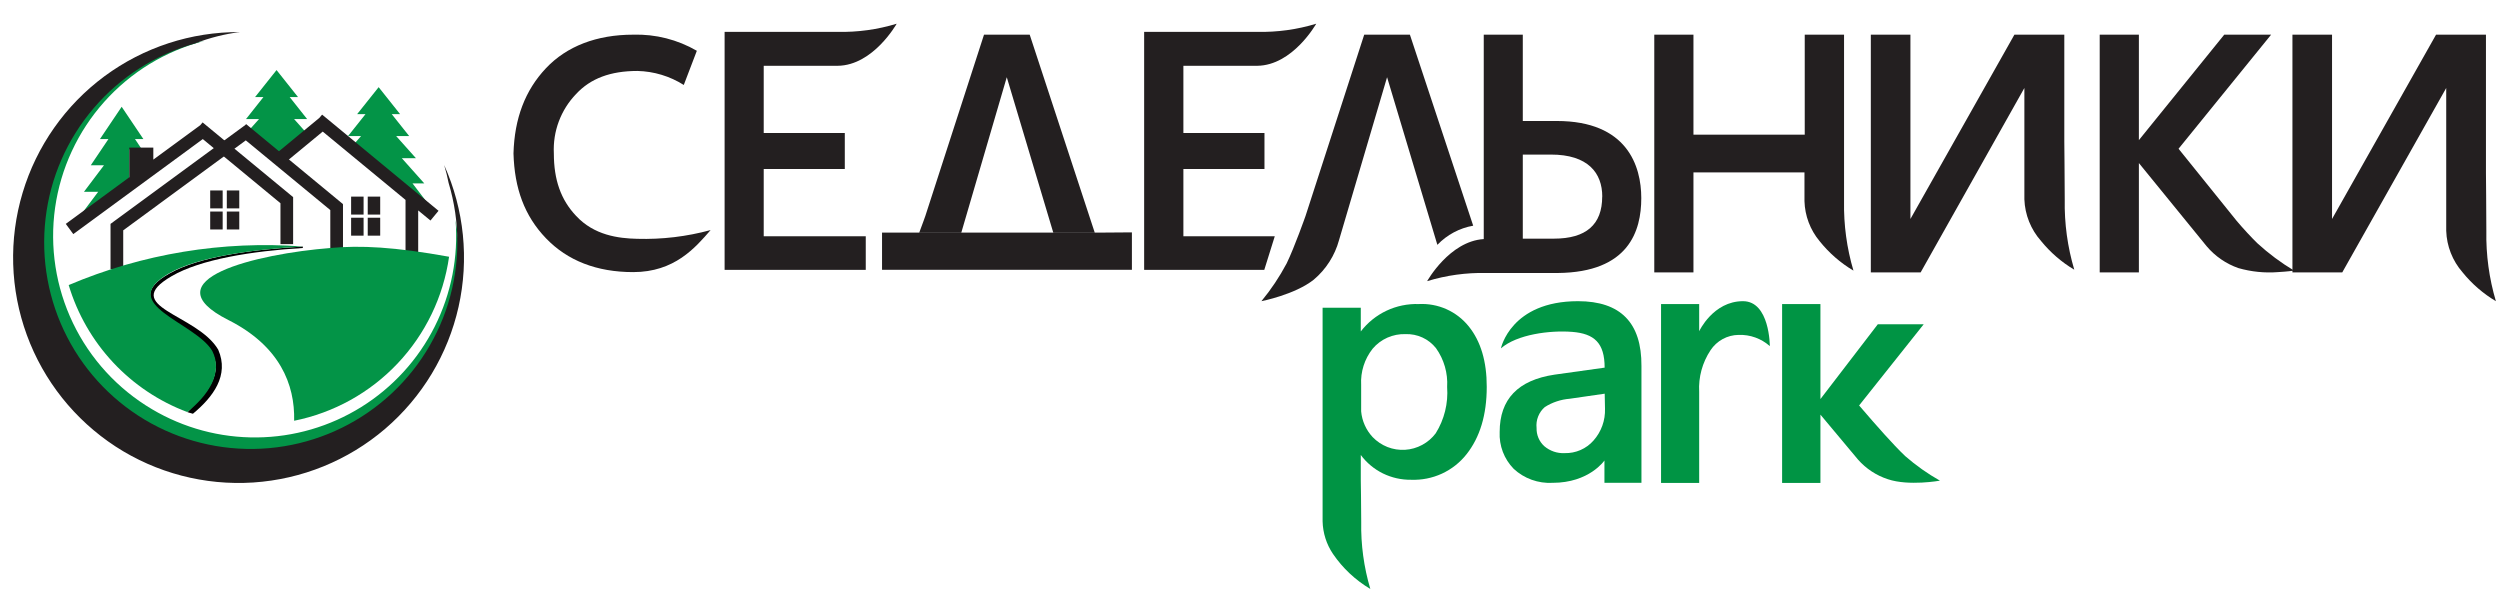
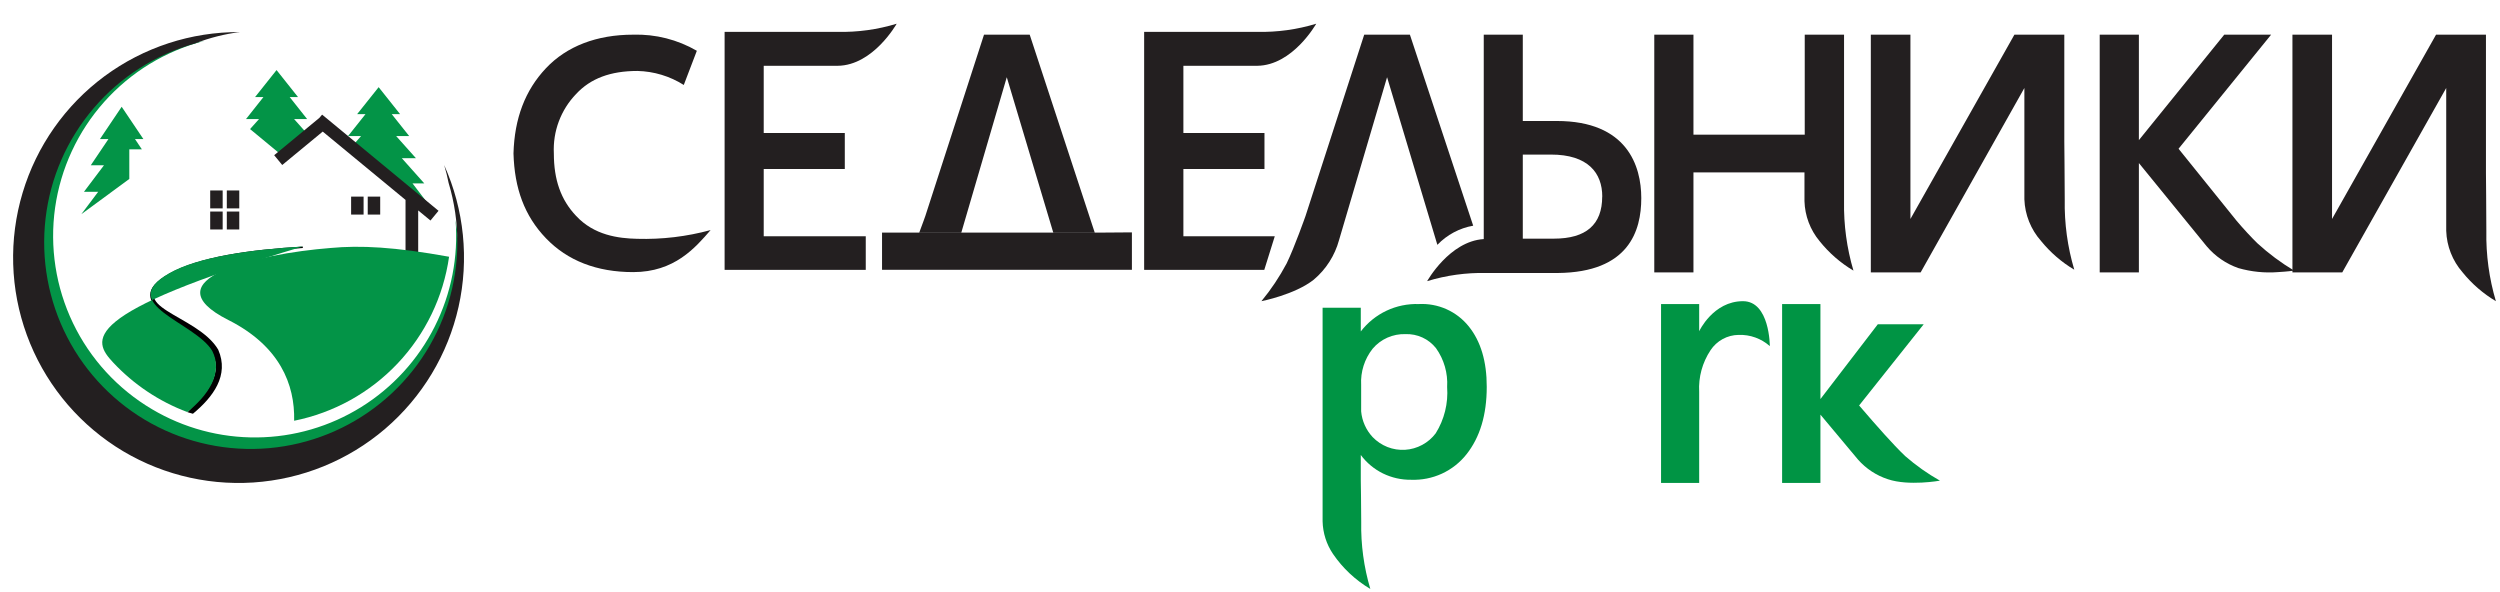
<svg xmlns="http://www.w3.org/2000/svg" width="76" height="18" viewBox="0 0 76 18" fill="none">
-   <path d="M47.971 9.156C45.924 9.156 45.628 10.59 45.628 10.59C46.118 10.164 47.119 10.036 47.792 10.089C48.466 10.142 48.781 10.424 48.781 11.176L47.26 11.389C46.146 11.555 45.59 12.136 45.59 13.132C45.58 13.338 45.613 13.543 45.686 13.736C45.759 13.929 45.872 14.104 46.016 14.252C46.174 14.399 46.36 14.512 46.563 14.585C46.767 14.658 46.982 14.69 47.198 14.678C48.316 14.678 48.775 13.999 48.775 13.999V14.678H49.9V11.125C49.908 9.812 49.265 9.156 47.971 9.156ZM48.792 12.424C48.804 12.779 48.68 13.125 48.444 13.391C48.335 13.516 48.2 13.614 48.048 13.681C47.896 13.747 47.732 13.779 47.567 13.775C47.34 13.787 47.117 13.71 46.944 13.562C46.868 13.492 46.808 13.407 46.768 13.312C46.728 13.218 46.709 13.115 46.712 13.012C46.699 12.893 46.715 12.773 46.759 12.662C46.803 12.55 46.873 12.451 46.964 12.373C47.191 12.23 47.45 12.144 47.718 12.122L48.783 11.968L48.792 12.424Z" fill="#009444" />
  <path d="M57.919 13.866C57.548 13.517 56.928 12.801 56.928 12.801L56.517 12.326L58.481 9.857H57.086L55.341 12.132V9.243H54.176V14.682H55.341V12.605L56.485 13.973C56.729 14.249 57.042 14.455 57.393 14.569C58.032 14.783 58.974 14.612 58.974 14.612C58.598 14.4 58.245 14.15 57.919 13.866Z" fill="#009444" />
  <path d="M52.987 9.156C52.079 9.156 51.655 10.07 51.655 10.07V9.243H50.496V14.682H51.655V11.913C51.63 11.465 51.752 11.021 52 10.647C52.093 10.506 52.22 10.389 52.368 10.308C52.517 10.226 52.683 10.183 52.852 10.181C53.201 10.168 53.541 10.29 53.803 10.522C53.803 10.522 53.803 9.156 52.987 9.156Z" fill="#009444" />
  <path d="M44.649 9.921C44.468 9.696 44.236 9.517 43.972 9.399C43.709 9.282 43.421 9.228 43.132 9.243C42.793 9.232 42.456 9.301 42.149 9.446C41.842 9.591 41.575 9.807 41.368 10.076V9.356H40.207V15.848C40.215 16.201 40.324 16.546 40.522 16.838C40.818 17.273 41.206 17.636 41.658 17.904C41.461 17.242 41.368 16.553 41.381 15.863C41.381 15.388 41.368 14.595 41.368 14.595V13.832C41.545 14.07 41.776 14.262 42.042 14.393C42.308 14.523 42.602 14.589 42.898 14.585C43.219 14.597 43.54 14.534 43.832 14.4C44.125 14.265 44.381 14.064 44.581 13.811C44.988 13.298 45.197 12.616 45.197 11.762C45.199 10.992 45.016 10.375 44.649 9.921ZM43.646 13.172C43.536 13.318 43.396 13.439 43.235 13.525C43.074 13.612 42.896 13.663 42.714 13.674C42.531 13.685 42.348 13.656 42.178 13.589C42.008 13.522 41.855 13.419 41.728 13.287C41.528 13.072 41.405 12.797 41.379 12.505V12.226V11.702C41.357 11.305 41.481 10.913 41.728 10.601C41.85 10.456 42.004 10.341 42.177 10.264C42.35 10.188 42.538 10.151 42.727 10.157C42.904 10.151 43.081 10.186 43.242 10.26C43.403 10.334 43.544 10.445 43.654 10.584C43.899 10.927 44.019 11.345 43.993 11.766C44.029 12.26 43.908 12.752 43.646 13.172Z" fill="#009444" />
  <path d="M49.895 6.022C49.895 5.048 49.469 3.678 47.326 3.678H46.293V1.054H45.106V7.268C44.064 7.332 43.385 8.547 43.385 8.547C43.967 8.369 44.573 8.286 45.181 8.299C45.607 8.299 46.291 8.299 46.291 8.299H47.356C49.516 8.28 49.895 7.021 49.895 6.022ZM48.707 5.977C48.707 6.829 48.217 7.255 47.237 7.255H46.293V4.699H47.145C48.276 4.697 48.709 5.259 48.709 5.977H48.707Z" fill="#231F20" />
  <path d="M21.603 6.994C21.137 7.53 20.506 8.272 19.249 8.272C18.143 8.272 17.251 7.925 16.597 7.243C15.943 6.561 15.64 5.728 15.61 4.663C15.64 3.598 15.964 2.745 16.597 2.074C17.23 1.403 18.143 1.054 19.249 1.054C19.927 1.034 20.597 1.204 21.184 1.544L20.787 2.583C20.365 2.316 19.878 2.169 19.379 2.157C18.559 2.157 17.952 2.385 17.513 2.858C17.283 3.097 17.105 3.38 16.988 3.691C16.872 4.001 16.821 4.332 16.837 4.663C16.837 5.468 17.05 6.073 17.513 6.563C18.06 7.151 18.791 7.247 19.371 7.26C20.124 7.282 20.876 7.192 21.603 6.994Z" fill="#231F20" />
  <path d="M38.221 2C39.301 1.989 40.013 0.721 40.013 0.721C39.431 0.899 38.825 0.982 38.217 0.969C37.79 0.969 36.681 0.969 36.681 0.969H34.782V8.204H38.434L38.753 7.183H35.975V5.138H38.44V4.043H35.975V2H38.221Z" fill="#231F20" />
  <path d="M25.467 2C26.547 1.989 27.259 0.721 27.259 0.721C26.677 0.899 26.071 0.982 25.463 0.969C25.037 0.969 23.927 0.969 23.927 0.969H22.028V8.204H26.319V7.183H23.217V5.138H25.682V4.043H23.217V2H25.467Z" fill="#231F20" />
  <path d="M56.059 6.124C56.059 5.869 56.059 5.338 56.059 5.059V1.054H54.864V4.094H51.481V1.054H50.29V8.28H51.481V5.24H54.856V6.116C54.869 6.559 55.029 6.984 55.312 7.326C55.599 7.686 55.949 7.992 56.345 8.227C56.143 7.545 56.047 6.836 56.059 6.124Z" fill="#231F20" />
  <path d="M69.251 8.272C69.536 8.257 69.741 8.227 69.741 8.227C69.342 7.988 68.968 7.71 68.625 7.396C68.441 7.217 68.198 6.955 67.996 6.716L66.228 4.522L69.042 1.054H67.617L65.022 4.26V1.054H63.831V8.28H65.022V4.957L67.08 7.483C67.337 7.788 67.671 8.019 68.047 8.15C68.439 8.262 68.847 8.304 69.253 8.272H69.266H69.251Z" fill="#231F20" />
  <path d="M62.048 7.326C61.737 6.975 61.558 6.528 61.541 6.06V2.675L58.388 8.28H56.873V1.054H58.077V6.657L61.238 1.054H62.755V4.301C62.755 4.301 62.768 5.579 62.768 6.069C62.755 6.79 62.853 7.508 63.058 8.199C62.672 7.97 62.331 7.674 62.048 7.326Z" fill="#231F20" />
  <path d="M74.863 8.28C74.556 7.929 74.38 7.483 74.365 7.017V2.675L71.205 8.28H69.69V1.054H70.894V6.657L74.056 1.054H75.573V5.257C75.573 5.257 75.585 6.535 75.585 7.025C75.572 7.746 75.67 8.465 75.875 9.156C75.489 8.926 75.146 8.63 74.863 8.28Z" fill="#231F20" />
  <path d="M42.861 1.054H41.472L39.689 6.563C39.689 6.563 39.352 7.52 39.114 8.008C38.898 8.415 38.641 8.8 38.347 9.156C38.347 9.156 39.363 8.958 39.938 8.502C40.311 8.188 40.579 7.768 40.707 7.298L42.167 2.347L43.696 7.443C43.988 7.138 44.369 6.934 44.785 6.861L42.861 1.054Z" fill="#231F20" />
  <path d="M30.606 2.347L32.021 7.077H33.282L31.303 1.054H29.914L28.131 6.563C28.131 6.563 28.052 6.789 27.943 7.077H29.222L30.606 2.347Z" fill="#231F20" />
  <path d="M33.342 7.072H26.814V8.202H34.41V7.064C34.058 7.066 33.579 7.07 33.342 7.072Z" fill="#231F20" />
  <path d="M3.931 4.539H4.312L4.104 4.228H4.359L3.699 3.246L3.038 4.228H3.296L2.759 5.025H3.16L2.553 5.83H2.985L2.472 6.512L3.931 5.44V4.539Z" fill="#039447" />
  <path d="M9.274 3.994L8.94 3.619H9.336L8.806 2.95H9.059L8.407 2.13L7.755 2.95H8.009L7.479 3.619H7.875L7.602 3.924L8.48 4.65L9.274 3.994Z" fill="#039447" />
  <path d="M12.54 5.575H12.898L12.216 4.81H12.645L12.044 4.137H12.44L11.909 3.47H12.163L11.511 2.65L10.857 3.47H11.111L10.58 4.137H10.976L10.785 4.354L13.017 6.199L12.54 5.575Z" fill="#039447" />
-   <path d="M10.427 6.205L7.481 3.772L7.462 3.796L3.36 6.806V8.18H3.746V7.002L7.472 4.267L10.041 6.386V7.756H10.427V6.214H10.421L10.427 6.205Z" fill="#231F20" />
-   <path d="M6.159 3.721L6.088 3.806L4.661 4.852V4.488H3.93V5.389L2 6.806L2.228 7.117L6.165 4.228L8.526 6.178V7.422H8.911V5.997L8.913 5.994L6.159 3.721Z" fill="#231F20" />
  <path d="M13.331 6.408L9.816 3.504L9.811 3.5L9.792 3.485L9.709 3.583L8.335 4.718L8.58 5.016L9.811 4L12.328 6.077V8.025H12.713V6.397L13.086 6.704L13.331 6.408Z" fill="#231F20" />
  <path d="M6.769 6.431H6.39V6.976H6.769V6.431Z" fill="#231F20" />
  <path d="M7.274 6.431H6.895V6.976H7.274V6.431Z" fill="#231F20" />
  <path d="M6.769 5.79H6.39V6.335H6.769V5.79Z" fill="#231F20" />
  <path d="M7.274 5.79H6.895V6.335H7.274V5.79Z" fill="#231F20" />
-   <path d="M11.053 6.619H10.674V7.164H11.053V6.619Z" fill="#231F20" />
-   <path d="M11.558 6.619H11.179V7.164H11.558V6.619Z" fill="#231F20" />
  <path d="M11.053 5.977H10.674V6.523H11.053V5.977Z" fill="#231F20" />
  <path d="M11.558 5.977H11.179V6.523H11.558V5.977Z" fill="#231F20" />
  <path d="M5.226 8.391C6.095 7.886 7.653 7.631 9.206 7.539V7.496C7.608 7.586 6.049 7.81 5.158 8.31C3.454 9.26 5.912 9.851 6.46 10.75C6.824 11.47 6.098 12.104 5.699 12.531L5.865 12.578C6.477 12.07 6.975 11.412 6.634 10.63C5.993 9.537 3.605 9.329 5.226 8.391Z" fill="#010101" />
-   <path d="M6.453 10.668C5.925 9.786 3.511 9.256 5.132 8.314C6.002 7.809 7.651 7.584 9.204 7.494C6.772 7.311 4.332 7.713 2.088 8.666C2.351 9.543 2.813 10.348 3.438 11.018C4.064 11.688 4.835 12.204 5.693 12.526C6.336 12.013 6.788 11.338 6.453 10.668Z" fill="#039447" />
+   <path d="M6.453 10.668C5.925 9.786 3.511 9.256 5.132 8.314C6.002 7.809 7.651 7.584 9.204 7.494C2.351 9.543 2.813 10.348 3.438 11.018C4.064 11.688 4.835 12.204 5.693 12.526C6.336 12.013 6.788 11.338 6.453 10.668Z" fill="#039447" />
  <path d="M13.652 7.805C11.99 7.505 10.959 7.454 10.045 7.539C7.815 7.714 4.506 8.5 6.943 9.729C8.505 10.517 8.969 11.687 8.942 12.791C10.146 12.549 11.246 11.94 12.089 11.047C12.933 10.154 13.479 9.021 13.652 7.805Z" fill="#039447" />
  <path d="M4.619 12.439C3.578 11.823 2.743 10.913 2.219 9.823C1.695 8.733 1.506 7.512 1.675 6.314C1.845 5.117 2.365 3.996 3.171 3.094C3.976 2.192 5.031 1.549 6.202 1.246C4.887 1.454 3.664 2.049 2.689 2.955C1.713 3.861 1.03 5.037 0.725 6.333C0.421 7.629 0.509 8.986 0.979 10.232C1.449 11.477 2.28 12.555 3.364 13.326C4.449 14.098 5.739 14.53 7.07 14.566C8.4 14.601 9.712 14.24 10.836 13.528C11.961 12.816 12.848 11.785 13.385 10.566C13.921 9.348 14.082 7.997 13.848 6.687C13.938 7.806 13.719 8.928 13.214 9.931C12.709 10.934 11.938 11.778 10.985 12.372C10.032 12.966 8.934 13.287 7.811 13.298C6.689 13.31 5.584 13.013 4.619 12.439Z" fill="#039447" />
  <path d="M13.505 5.027C13.558 5.202 13.602 5.379 13.637 5.558C13.997 6.752 13.992 8.027 13.625 9.219C13.257 10.411 12.542 11.467 11.572 12.251C10.602 13.036 9.42 13.514 8.178 13.624C6.935 13.734 5.687 13.471 4.594 12.87C3.501 12.268 2.612 11.354 2.041 10.246C1.469 9.137 1.241 7.883 1.385 6.643C1.528 5.404 2.038 4.236 2.849 3.287C3.659 2.339 4.734 1.653 5.936 1.318C6.372 1.149 6.827 1.034 7.291 0.975C5.81 0.967 4.367 1.438 3.176 2.318C1.986 3.199 1.113 4.441 0.688 5.859C0.262 7.277 0.307 8.795 0.816 10.185C1.325 11.575 2.271 12.763 3.511 13.572C4.752 14.38 6.221 14.764 7.698 14.668C9.176 14.571 10.582 13.999 11.707 13.037C12.832 12.074 13.616 10.774 13.94 9.329C14.264 7.884 14.111 6.374 13.505 5.023V5.027Z" fill="#231F20" />
</svg>